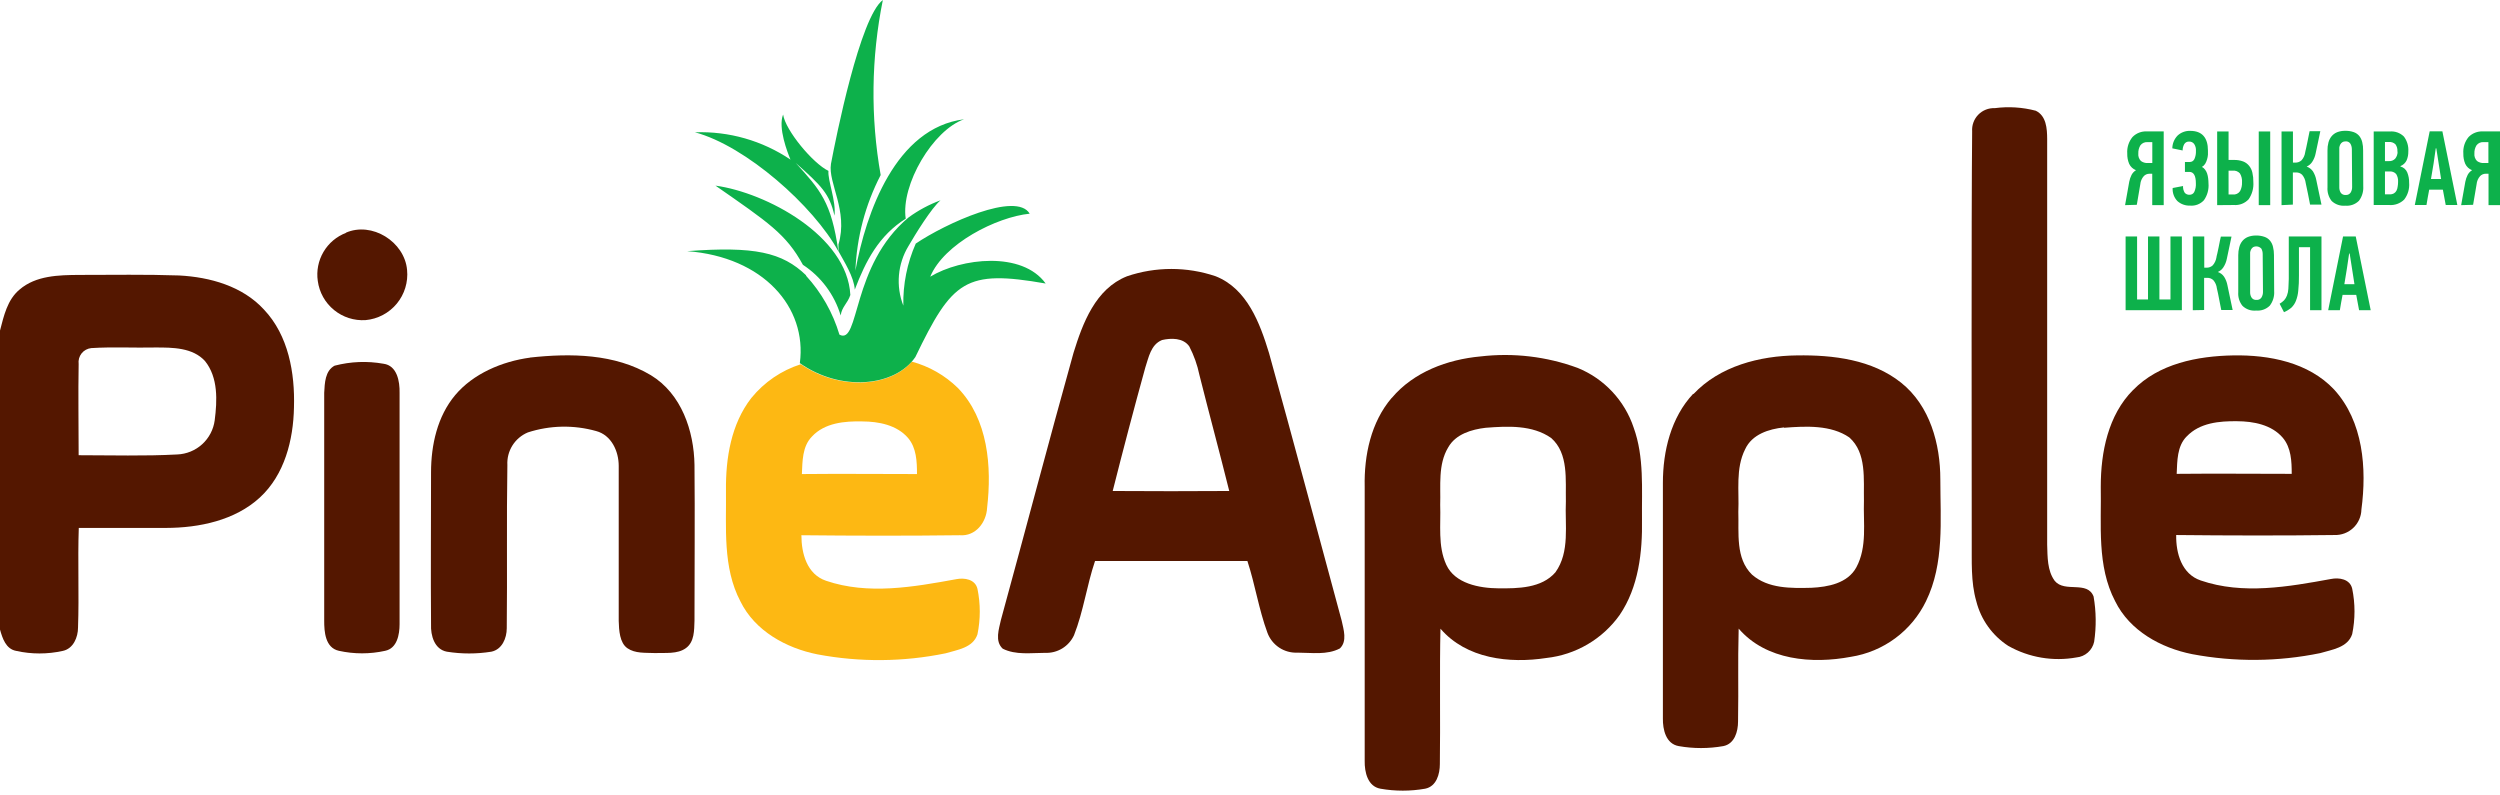
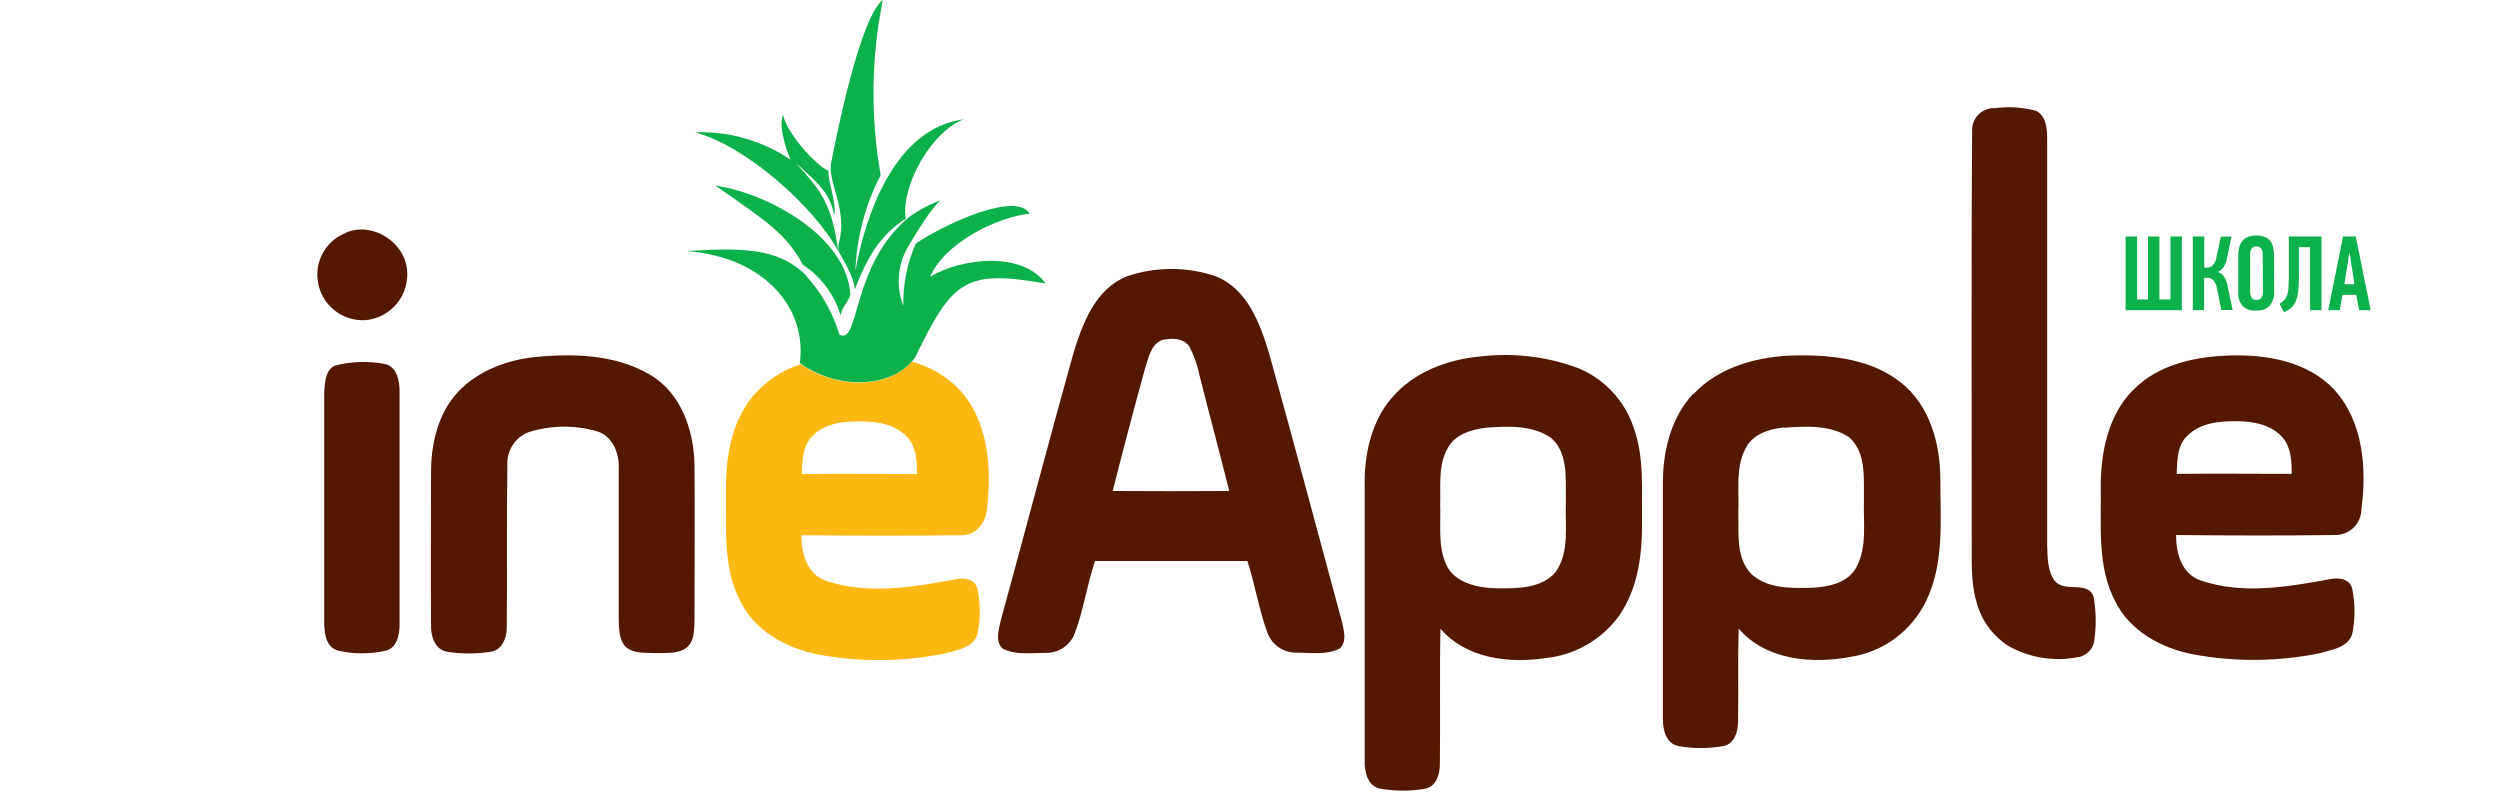
<svg xmlns="http://www.w3.org/2000/svg" width="242" height="77" viewBox="0 0 242 77" fill="none">
  <path d="M33.458 22.535C35.996 21.411 39.168 23.4 39.406 26.136C39.462 26.719 39.403 27.307 39.231 27.866C39.06 28.426 38.779 28.946 38.406 29.397C38.032 29.848 37.574 30.22 37.056 30.493C36.538 30.766 35.971 30.934 35.388 30.987C34.281 31.059 33.188 30.708 32.329 30.005C31.47 29.302 30.91 28.3 30.762 27.2C30.619 26.226 30.814 25.231 31.314 24.383C31.814 23.534 32.589 22.882 33.511 22.535" fill="#541700" />
  <path d="M32.401 35.395C33.942 34.993 35.552 34.93 37.12 35.21C38.441 35.381 38.706 36.928 38.679 38.031C38.679 45.499 38.679 52.96 38.679 60.421C38.679 61.419 38.441 62.76 37.285 62.998C35.809 63.325 34.28 63.325 32.804 62.998C31.483 62.707 31.377 61.154 31.383 60.064C31.383 52.715 31.383 45.373 31.383 38.025C31.436 37.093 31.456 35.87 32.421 35.381" fill="#541700" />
  <path d="M206.473 37.767C208.971 35.19 212.731 34.463 216.188 34.403C219.644 34.344 223.457 35.064 225.942 37.708C228.77 40.8 229.114 45.353 228.585 49.319C228.578 49.652 228.505 49.981 228.37 50.287C228.235 50.592 228.041 50.868 227.799 51.098C227.557 51.328 227.272 51.507 226.959 51.626C226.647 51.745 226.315 51.801 225.981 51.79C220.873 51.856 215.765 51.843 210.656 51.79C210.623 53.548 211.185 55.57 213.035 56.191C217.106 57.586 221.514 56.799 225.638 56.046C226.424 55.887 227.475 56.046 227.693 56.984C227.99 58.434 227.99 59.929 227.693 61.379C227.263 62.701 225.71 62.886 224.593 63.223C220.509 64.062 216.3 64.095 212.203 63.322C209.176 62.72 206.156 61.062 204.748 58.2C202.958 54.784 203.427 50.812 203.354 47.092C203.354 43.787 204.061 40.186 206.48 37.754L206.473 37.767ZM211.674 42.241C210.729 43.193 210.762 44.627 210.703 45.869C214.417 45.829 218.13 45.869 221.838 45.869C221.838 44.666 221.792 43.345 220.972 42.373C219.895 41.111 218.13 40.781 216.544 40.774C214.839 40.754 212.923 40.919 211.667 42.254L211.674 42.241Z" fill="#541700" />
  <path d="M163.922 38.15C166.472 35.434 170.338 34.443 173.96 34.403C177.449 34.35 181.229 34.806 184.031 37.047C186.833 39.287 187.824 42.994 187.824 46.404C187.824 50.369 188.227 54.533 186.436 58.2C185.748 59.616 184.728 60.845 183.462 61.782C182.196 62.718 180.723 63.335 179.167 63.58C175.42 64.287 170.96 63.93 168.303 60.85C168.21 64.531 168.303 66.137 168.243 69.838C168.243 70.802 167.92 72.005 166.816 72.223C165.389 72.474 163.928 72.474 162.501 72.223C161.252 72.005 160.948 70.611 160.968 69.534C160.968 61.253 160.968 55.028 160.968 46.748C160.968 43.668 161.747 40.417 163.902 38.117L163.922 38.15ZM172.684 41.375C171.23 41.527 169.598 42.036 168.931 43.483C167.986 45.353 168.362 47.528 168.27 49.543C168.336 51.592 167.979 54.044 169.592 55.623C171.151 56.991 173.385 56.945 175.341 56.898C176.94 56.819 178.85 56.475 179.696 54.916C180.76 52.933 180.357 50.614 180.429 48.473C180.383 46.404 180.714 43.847 179.009 42.34C177.238 41.124 174.819 41.243 172.704 41.408L172.684 41.375Z" fill="#541700" />
  <path d="M134.726 38.52C136.84 36.003 140.125 34.793 143.317 34.502C146.493 34.13 149.712 34.51 152.714 35.613C153.982 36.127 155.124 36.91 156.061 37.909C156.997 38.907 157.707 40.096 158.139 41.395C159.17 44.243 158.912 47.343 158.945 50.277C158.998 53.455 158.615 56.832 156.784 59.529C155.963 60.683 154.906 61.651 153.684 62.368C152.462 63.086 151.102 63.537 149.694 63.692C146.105 64.247 141.942 63.771 139.437 60.857C139.345 64.538 139.437 70.28 139.378 73.961C139.378 74.926 139.054 76.129 137.951 76.347C136.521 76.598 135.058 76.598 133.629 76.347C132.386 76.129 132.082 74.728 132.102 73.657C132.102 65.496 132.102 55.273 132.102 47.111C132.036 44.072 132.71 40.866 134.712 38.52H134.726ZM143.819 41.408C142.451 41.567 140.911 42.023 140.191 43.298C139.18 44.97 139.47 47.012 139.411 48.876C139.484 50.799 139.166 52.841 139.999 54.665C140.832 56.489 143.191 56.938 145.061 56.951C146.931 56.965 149.224 56.951 150.566 55.398C151.987 53.416 151.471 50.819 151.577 48.532C151.531 46.464 151.861 43.906 150.156 42.4C148.339 41.124 145.947 41.243 143.832 41.408H143.819Z" fill="#541700" />
  <path d="M72.739 38.514C73.983 36.986 75.646 35.854 77.523 35.256C81.237 37.807 86.114 37.496 88.262 35.005C89.937 35.457 91.468 36.331 92.709 37.542C95.657 40.569 96.014 45.175 95.551 49.167C95.478 50.568 94.441 51.935 92.908 51.81C87.799 51.876 82.684 51.863 77.576 51.81C77.576 53.568 78.105 55.59 79.962 56.218C84.026 57.605 88.44 56.819 92.557 56.066C93.35 55.907 94.401 56.066 94.619 57.004C94.917 58.454 94.917 59.949 94.619 61.399C94.19 62.72 92.637 62.906 91.526 63.242C87.44 64.081 83.229 64.115 79.129 63.342C76.103 62.74 73.076 61.075 71.675 58.22C69.937 54.916 70.32 51.07 70.274 47.475C70.241 44.349 70.769 41.045 72.732 38.52L72.739 38.514ZM78.594 42.261C77.655 43.219 77.682 44.646 77.622 45.889C81.336 45.849 85.05 45.889 88.764 45.889C88.764 44.679 88.718 43.358 87.898 42.393C86.815 41.137 85.057 40.8 83.471 40.794C81.772 40.754 79.83 40.926 78.6 42.254L78.594 42.261Z" fill="#FDB813" />
  <path d="M51.275 34.615C55.24 34.179 59.515 34.232 63.005 36.32C65.965 38.117 67.174 41.699 67.227 45.003C67.274 50.032 67.227 55.061 67.227 60.09C67.194 61.009 67.227 62.126 66.401 62.734C65.575 63.342 64.386 63.176 63.375 63.216C62.476 63.176 61.485 63.269 60.731 62.747C59.978 62.225 59.918 61.002 59.892 60.103C59.892 55.101 59.892 50.098 59.892 45.102C59.892 43.668 59.178 42.115 57.705 41.725C55.537 41.117 53.238 41.163 51.096 41.858C50.48 42.115 49.958 42.557 49.603 43.122C49.248 43.688 49.077 44.35 49.114 45.017C49.028 50.303 49.114 55.55 49.054 60.811C49.054 61.782 48.598 62.872 47.561 63.084C46.136 63.312 44.684 63.312 43.259 63.084C42.049 62.859 41.679 61.518 41.725 60.441C41.686 55.537 41.725 50.627 41.725 45.724C41.725 43.08 42.333 40.305 44.065 38.243C45.796 36.181 48.598 34.978 51.334 34.615" fill="#541700" />
-   <path d="M1.89 28.033C3.476 26.665 5.696 26.625 7.679 26.612C10.897 26.612 14.122 26.553 17.34 26.665C20.328 26.823 23.473 27.696 25.555 29.969C27.927 32.48 28.555 36.102 28.456 39.439C28.396 42.585 27.55 45.955 25.152 48.162C22.753 50.369 19.297 51.096 16.078 51.103C13.263 51.103 10.441 51.103 7.626 51.103C7.514 54.315 7.666 57.533 7.553 60.745C7.553 61.676 7.104 62.786 6.086 63.005C4.596 63.338 3.05 63.338 1.56 63.005C0.562 62.819 0.238 61.782 0 60.943V31.998C0.37 30.584 0.707 29.017 1.89 28.033ZM7.613 35.236C7.56 38.177 7.613 41.117 7.613 44.065C10.791 44.065 13.977 44.164 17.155 43.992C18.052 43.956 18.908 43.606 19.572 43.001C20.235 42.397 20.664 41.578 20.783 40.688C21.028 38.778 21.127 36.551 19.852 34.959C18.662 33.637 16.706 33.637 15.054 33.637C12.986 33.683 10.904 33.564 8.835 33.696C8.653 33.714 8.476 33.769 8.315 33.856C8.154 33.944 8.012 34.063 7.898 34.207C7.784 34.351 7.7 34.516 7.651 34.693C7.602 34.869 7.589 35.054 7.613 35.236Z" fill="#541700" />
  <path d="M109.092 26.744C111.877 25.799 114.897 25.799 117.683 26.744C120.729 27.954 121.965 31.291 122.844 34.185C125.236 42.776 127.529 51.447 129.875 60.084C130.06 60.943 130.43 62.066 129.703 62.767C128.454 63.428 126.954 63.176 125.593 63.176C124.966 63.205 124.346 63.034 123.824 62.687C123.301 62.34 122.902 61.836 122.685 61.247C121.852 58.987 121.496 56.588 120.749 54.308C115.832 54.308 110.916 54.308 105.999 54.308C105.199 56.667 104.882 59.172 103.964 61.491C103.719 62.02 103.323 62.465 102.825 62.769C102.327 63.072 101.751 63.221 101.168 63.196C99.807 63.196 98.327 63.428 97.064 62.793C96.278 62.066 96.701 60.89 96.892 59.998C99.245 51.407 101.518 42.75 103.917 34.152C104.809 31.271 106.045 27.96 109.078 26.751L109.092 26.744ZM112.469 32.923C111.398 33.359 111.187 34.615 110.869 35.566C109.772 39.532 108.728 43.497 107.71 47.528C111.468 47.554 115.229 47.554 118.991 47.528C118.059 43.781 117.048 40.054 116.103 36.293C115.904 35.329 115.573 34.398 115.119 33.525C114.53 32.692 113.367 32.712 112.475 32.916L112.469 32.923Z" fill="#541700" />
  <path d="M193.098 10.468C194.423 10.294 195.77 10.379 197.063 10.719C198.087 11.214 198.16 12.457 198.166 13.448C198.166 22.079 198.166 44.091 198.166 52.722C198.206 53.905 198.166 55.233 198.9 56.231C199.871 57.407 202.059 56.172 202.66 57.744C202.912 59.193 202.93 60.672 202.713 62.126C202.627 62.527 202.416 62.89 202.109 63.162C201.802 63.434 201.416 63.602 201.008 63.639C198.742 64.049 196.405 63.654 194.4 62.522C192.861 61.525 191.757 59.984 191.307 58.207C190.758 56.317 190.884 54.321 190.864 52.372C190.864 43.622 190.818 21.491 190.904 12.721C190.883 12.425 190.925 12.128 191.027 11.849C191.129 11.57 191.289 11.316 191.496 11.103C191.703 10.89 191.953 10.724 192.229 10.614C192.505 10.505 192.801 10.455 193.098 10.468Z" fill="#541700" />
  <g style="mix-blend-mode:multiply">
    <path d="M87.674 21.18C87.185 17.876 90.317 12.589 93.324 11.545C86.702 12.378 83.828 20.585 82.803 26.196C82.93 22.97 83.764 19.811 85.249 16.944C84.257 11.333 84.329 5.585 85.46 0C83.246 1.645 80.92 13.316 80.438 15.86C80.134 17.724 82.129 20.387 81.165 23.658C81.165 23.876 81.165 24.101 81.165 24.319C81.706 25.317 82.658 26.784 82.744 28.033C83.795 25.277 85.064 22.806 87.694 21.154L87.674 21.18ZM78.039 26.658C75.719 24.418 73.043 23.823 66.514 24.312C73.902 24.867 78.144 29.751 77.424 35.15C81.35 37.926 86.61 37.463 88.606 34.562C92.194 27.121 93.45 26.083 101.221 27.445C98.948 24.293 93.053 24.967 90.046 26.784C91.368 23.592 96.463 21.008 99.675 20.684C98.386 18.497 91.52 21.636 88.645 23.579C87.811 25.469 87.4 27.52 87.442 29.586C87.077 28.649 86.932 27.641 87.019 26.639C87.106 25.638 87.423 24.669 87.945 23.81C88.606 22.667 90.172 20.129 91.044 19.389C89.944 19.794 88.905 20.35 87.958 21.041C82.361 25.707 83.24 33.452 81.257 32.394C80.624 30.271 79.517 28.318 78.019 26.685L78.039 26.658ZM69.256 17.968C74.384 21.537 76.096 22.654 77.722 25.634C79.48 26.786 80.775 28.523 81.376 30.538C81.501 29.678 82.037 29.388 82.314 28.555C82.01 22.799 74.146 18.642 69.256 17.968ZM67.274 12.807C72.204 14.129 78.752 19.931 81.151 24.319C80.49 19.567 79.387 18.371 77.028 15.774C79.499 17.968 80.299 18.741 80.775 20.876C80.96 19.488 80.114 17.486 80.193 16.541C78.693 15.82 76.03 12.622 75.805 11.089C75.29 12.358 76.241 14.783 76.519 15.45C73.794 13.613 70.558 12.688 67.274 12.807Z" fill="#0DB14B" />
  </g>
-   <path d="M240.427 13.759C240.294 13.745 240.16 13.766 240.037 13.819C239.915 13.872 239.808 13.956 239.727 14.063C239.58 14.3 239.509 14.577 239.522 14.856C239.507 14.988 239.522 15.122 239.566 15.247C239.609 15.373 239.68 15.488 239.773 15.583C239.963 15.724 240.197 15.794 240.434 15.781H240.877V13.759H240.427ZM238.24 19.858L238.643 17.592C238.687 17.362 238.763 17.14 238.868 16.931C238.967 16.743 239.116 16.586 239.297 16.475C239.005 16.364 238.768 16.143 238.636 15.86C238.504 15.544 238.441 15.204 238.451 14.862C238.407 14.283 238.589 13.71 238.96 13.263C239.139 13.079 239.356 12.935 239.595 12.842C239.835 12.748 240.091 12.707 240.348 12.721H242V19.858H240.89V16.818H240.606C240.507 16.819 240.41 16.839 240.319 16.878C240.228 16.916 240.146 16.973 240.077 17.043C239.878 17.265 239.758 17.546 239.733 17.843L239.396 19.825L238.24 19.858ZM235.781 14.36C235.715 14.856 235.643 15.345 235.57 15.834C235.497 16.323 235.411 16.818 235.319 17.327H236.297L235.834 14.36H235.781ZM236.746 19.845L236.469 18.358H235.147L235.008 19.105C234.969 19.356 234.922 19.601 234.883 19.845H233.753C233.999 18.651 234.24 17.462 234.473 16.276C234.707 15.091 234.947 13.904 235.193 12.715H236.423L237.87 19.845H236.746ZM232.365 16.118C232.513 16.156 232.65 16.229 232.765 16.33C232.88 16.431 232.969 16.557 233.026 16.7C233.15 17.013 233.211 17.347 233.204 17.684C233.255 18.272 233.083 18.857 232.722 19.323C232.53 19.509 232.3 19.652 232.048 19.743C231.796 19.833 231.528 19.868 231.261 19.845H229.774V12.728H231.334C231.584 12.705 231.837 12.737 232.073 12.823C232.31 12.909 232.524 13.045 232.702 13.223C233.011 13.637 233.161 14.149 233.125 14.664C233.132 14.959 233.076 15.252 232.96 15.523C232.838 15.776 232.626 15.975 232.365 16.078V16.118ZM232.134 17.592C232.151 17.329 232.086 17.069 231.949 16.845C231.866 16.754 231.763 16.684 231.648 16.641C231.533 16.599 231.409 16.585 231.288 16.6H230.865V18.814H231.308C231.457 18.821 231.606 18.787 231.737 18.715C231.842 18.651 231.926 18.56 231.982 18.451C232.043 18.329 232.081 18.197 232.094 18.061C232.12 17.929 232.134 17.77 232.134 17.605V17.592ZM232.068 14.671C232.092 14.419 232.024 14.168 231.876 13.964C231.788 13.882 231.683 13.82 231.569 13.782C231.455 13.745 231.334 13.732 231.215 13.745H230.865V15.596H231.228C231.344 15.606 231.461 15.59 231.569 15.549C231.678 15.507 231.776 15.442 231.856 15.358C232.009 15.167 232.091 14.929 232.087 14.684L232.068 14.671ZM228.763 18.021C228.799 18.527 228.651 19.029 228.347 19.435C228.174 19.606 227.967 19.737 227.739 19.819C227.51 19.901 227.267 19.933 227.025 19.911C226.785 19.934 226.543 19.905 226.315 19.826C226.087 19.747 225.879 19.621 225.704 19.455C225.411 19.079 225.267 18.609 225.301 18.134V14.558C225.296 14.3 225.327 14.042 225.393 13.792C225.451 13.572 225.554 13.367 225.697 13.19C225.84 13.018 226.024 12.884 226.232 12.8C226.485 12.703 226.754 12.656 227.025 12.662C227.306 12.655 227.586 12.7 227.851 12.794C228.057 12.868 228.24 12.996 228.38 13.164C228.516 13.34 228.613 13.542 228.664 13.759C228.726 14.018 228.755 14.285 228.75 14.552L228.763 18.021ZM227.66 14.453C227.662 14.268 227.617 14.086 227.528 13.924C227.479 13.842 227.407 13.776 227.321 13.734C227.236 13.692 227.14 13.675 227.045 13.686C226.933 13.679 226.822 13.71 226.728 13.772C226.647 13.828 226.581 13.903 226.536 13.99C226.491 14.079 226.46 14.175 226.444 14.274C226.435 14.371 226.435 14.468 226.444 14.565V18.153C226.442 18.33 226.49 18.505 226.583 18.656C226.636 18.731 226.708 18.79 226.791 18.828C226.875 18.867 226.967 18.882 227.058 18.874C227.152 18.882 227.247 18.865 227.331 18.825C227.416 18.784 227.489 18.721 227.541 18.642C227.644 18.474 227.694 18.278 227.686 18.081L227.66 14.453ZM220.853 19.858V12.728H221.957V15.741H222.175C222.398 15.75 222.616 15.672 222.783 15.523C222.976 15.31 223.101 15.042 223.14 14.757C223.14 14.691 223.186 14.565 223.226 14.373C223.265 14.182 223.318 13.97 223.364 13.713C223.411 13.455 223.45 13.283 223.49 13.085L223.569 12.701H224.607C224.534 13.065 224.455 13.422 224.382 13.772C224.309 14.122 224.23 14.479 224.157 14.836C224.101 15.138 223.984 15.426 223.814 15.682C223.683 15.877 223.5 16.03 223.285 16.125C223.531 16.212 223.743 16.374 223.893 16.587C224.051 16.845 224.161 17.129 224.217 17.426C224.309 17.829 224.389 18.233 224.468 18.622C224.547 19.012 224.633 19.409 224.719 19.805H223.615C223.543 19.462 223.477 19.145 223.411 18.761L223.192 17.717C223.158 17.423 223.038 17.145 222.849 16.918C222.769 16.841 222.675 16.781 222.571 16.743C222.468 16.704 222.358 16.687 222.247 16.693H221.95V19.805L220.853 19.858ZM218.646 19.858V12.728H219.756V19.858H218.646ZM215.725 18.827H216.141C216.277 18.842 216.415 18.819 216.538 18.761C216.662 18.703 216.767 18.611 216.842 18.497C216.976 18.236 217.04 17.944 217.027 17.651C217.05 17.351 216.981 17.051 216.829 16.792C216.742 16.692 216.632 16.616 216.509 16.568C216.386 16.521 216.253 16.505 216.121 16.521H215.725V18.827ZM214.621 19.858V12.728H215.725V15.483H216.227C216.538 15.473 216.847 15.522 217.139 15.629C217.368 15.718 217.568 15.866 217.721 16.058C217.875 16.251 217.982 16.477 218.031 16.719C218.099 17.014 218.13 17.316 218.124 17.618C218.167 18.211 218.006 18.801 217.668 19.29C217.487 19.484 217.265 19.635 217.018 19.731C216.771 19.827 216.505 19.866 216.24 19.845L214.621 19.858ZM211.317 18.008C211.303 18.241 211.363 18.472 211.489 18.669C211.547 18.731 211.618 18.78 211.696 18.812C211.775 18.844 211.86 18.858 211.945 18.854C212.038 18.857 212.13 18.834 212.211 18.787C212.292 18.741 212.357 18.672 212.401 18.59C212.525 18.323 212.58 18.03 212.56 17.737C212.56 17.01 212.348 16.64 211.932 16.64H211.502V15.682H211.952C212.05 15.686 212.147 15.661 212.231 15.609C212.315 15.557 212.381 15.481 212.421 15.391C212.53 15.142 212.58 14.87 212.566 14.598C212.585 14.365 212.525 14.132 212.394 13.937C212.339 13.861 212.267 13.801 212.182 13.76C212.098 13.72 212.005 13.701 211.912 13.706C211.818 13.698 211.723 13.717 211.639 13.761C211.555 13.804 211.485 13.87 211.436 13.95C211.331 14.138 211.276 14.35 211.278 14.565L210.28 14.36C210.285 13.895 210.47 13.45 210.795 13.118C210.959 12.966 211.152 12.848 211.362 12.771C211.571 12.694 211.794 12.659 212.018 12.668C213.161 12.668 213.729 13.329 213.729 14.578C213.729 14.691 213.729 14.829 213.729 14.975C213.717 15.129 213.688 15.282 213.643 15.431C213.601 15.581 213.538 15.726 213.458 15.86C213.381 15.983 213.274 16.085 213.148 16.158C213.268 16.222 213.372 16.312 213.452 16.422C213.538 16.536 213.605 16.663 213.65 16.799C213.698 16.947 213.731 17.1 213.749 17.255C213.77 17.419 213.781 17.584 213.782 17.75C213.832 18.329 213.675 18.908 213.339 19.383C213.173 19.564 212.967 19.705 212.739 19.796C212.51 19.886 212.263 19.923 212.018 19.905C211.559 19.925 211.111 19.767 210.769 19.462C210.61 19.294 210.487 19.095 210.409 18.878C210.331 18.661 210.298 18.43 210.313 18.2L211.317 18.008ZM207.894 13.759C207.761 13.745 207.627 13.766 207.504 13.819C207.381 13.872 207.274 13.956 207.193 14.063C207.047 14.3 206.976 14.577 206.989 14.856C206.974 14.988 206.989 15.122 207.033 15.247C207.076 15.373 207.147 15.488 207.24 15.583C207.43 15.724 207.664 15.794 207.901 15.781H208.343V13.759H207.894ZM205.707 19.858L206.11 17.592C206.154 17.362 206.23 17.14 206.334 16.931C206.434 16.743 206.583 16.586 206.764 16.475C206.472 16.364 206.235 16.143 206.103 15.86C205.971 15.544 205.908 15.204 205.918 14.862C205.877 14.284 206.059 13.711 206.427 13.263C206.606 13.079 206.823 12.935 207.062 12.842C207.301 12.748 207.558 12.707 207.815 12.721H209.447V19.858H208.337V16.818H208.053C207.954 16.819 207.857 16.839 207.766 16.878C207.675 16.916 207.593 16.973 207.524 17.043C207.325 17.265 207.205 17.546 207.18 17.843L206.843 19.825L205.707 19.858Z" fill="#0DB14B" />
  <path d="M227.395 24.544C227.329 25.039 227.257 25.528 227.177 26.017C227.098 26.506 227.025 27.002 226.933 27.511H227.911L227.448 24.544H227.395ZM228.36 30.029L228.083 28.542H226.761L226.622 29.288C226.583 29.533 226.536 29.784 226.497 30.029H225.367C225.613 28.835 225.853 27.645 226.087 26.46C226.32 25.275 226.561 24.085 226.807 22.892H228.036L229.484 30.029H228.36ZM224.719 22.892V30.029H223.615V23.929H222.538V26.685C222.544 27.168 222.522 27.651 222.472 28.132C222.446 28.47 222.37 28.801 222.247 29.117C222.151 29.366 222.002 29.591 221.811 29.777C221.594 29.96 221.352 30.109 221.091 30.22L220.668 29.401C220.828 29.309 220.975 29.196 221.104 29.064C221.221 28.932 221.313 28.779 221.375 28.614C221.455 28.403 221.502 28.18 221.514 27.954C221.514 27.696 221.554 27.379 221.554 26.995V22.892H224.719ZM220.139 28.178C220.174 28.683 220.024 29.184 219.716 29.586C219.544 29.757 219.336 29.888 219.108 29.97C218.88 30.052 218.636 30.083 218.395 30.062C218.154 30.087 217.911 30.06 217.683 29.981C217.455 29.902 217.246 29.774 217.073 29.606C216.773 29.233 216.627 28.761 216.663 28.284V24.696C216.661 24.437 216.694 24.179 216.762 23.929C216.818 23.71 216.919 23.505 217.06 23.328C217.205 23.157 217.388 23.023 217.595 22.938C217.848 22.84 218.117 22.793 218.388 22.799C218.669 22.792 218.949 22.837 219.214 22.931C219.421 23.003 219.604 23.131 219.743 23.301C219.881 23.475 219.979 23.679 220.027 23.896C220.091 24.155 220.122 24.422 220.12 24.689L220.139 28.178ZM219.029 24.61C219.033 24.424 218.99 24.239 218.904 24.074C218.805 23.963 218.672 23.888 218.526 23.862C218.379 23.835 218.228 23.859 218.097 23.929C218.017 23.985 217.951 24.06 217.906 24.147C217.86 24.236 217.829 24.332 217.813 24.431C217.808 24.528 217.808 24.625 217.813 24.722V28.31C217.811 28.486 217.859 28.658 217.952 28.806C218.003 28.883 218.075 28.945 218.159 28.985C218.242 29.024 218.336 29.04 218.428 29.031C218.522 29.04 218.616 29.023 218.701 28.983C218.786 28.942 218.859 28.878 218.91 28.799C219.012 28.63 219.063 28.435 219.056 28.238L219.029 24.61ZM212.262 30.029V22.892H213.372V25.912H213.584C213.805 25.92 214.021 25.841 214.185 25.694C214.377 25.478 214.503 25.212 214.549 24.927C214.549 24.861 214.588 24.735 214.635 24.537L214.767 23.916C214.813 23.691 214.853 23.486 214.892 23.288C214.932 23.09 214.965 22.964 214.978 22.905H216.009C215.936 23.268 215.864 23.625 215.784 23.975C215.705 24.326 215.639 24.682 215.56 25.039C215.503 25.341 215.386 25.629 215.216 25.885C215.086 26.08 214.902 26.234 214.687 26.328C214.934 26.414 215.147 26.576 215.295 26.791C215.456 27.047 215.566 27.332 215.619 27.63C215.712 28.033 215.798 28.436 215.87 28.826C215.943 29.216 216.036 29.612 216.121 30.009H215.018C214.952 29.659 214.879 29.348 214.813 28.965C214.747 28.581 214.674 28.264 214.595 27.921C214.564 27.625 214.444 27.346 214.251 27.121C214.173 27.045 214.079 26.986 213.977 26.947C213.875 26.908 213.766 26.891 213.656 26.896H213.359V30.009L212.262 30.029ZM211.205 22.892V30.029H205.759V22.892H206.87V28.991H207.927V22.892H209.031V28.991H210.101V22.892H211.205Z" fill="#0DB14B" />
</svg>